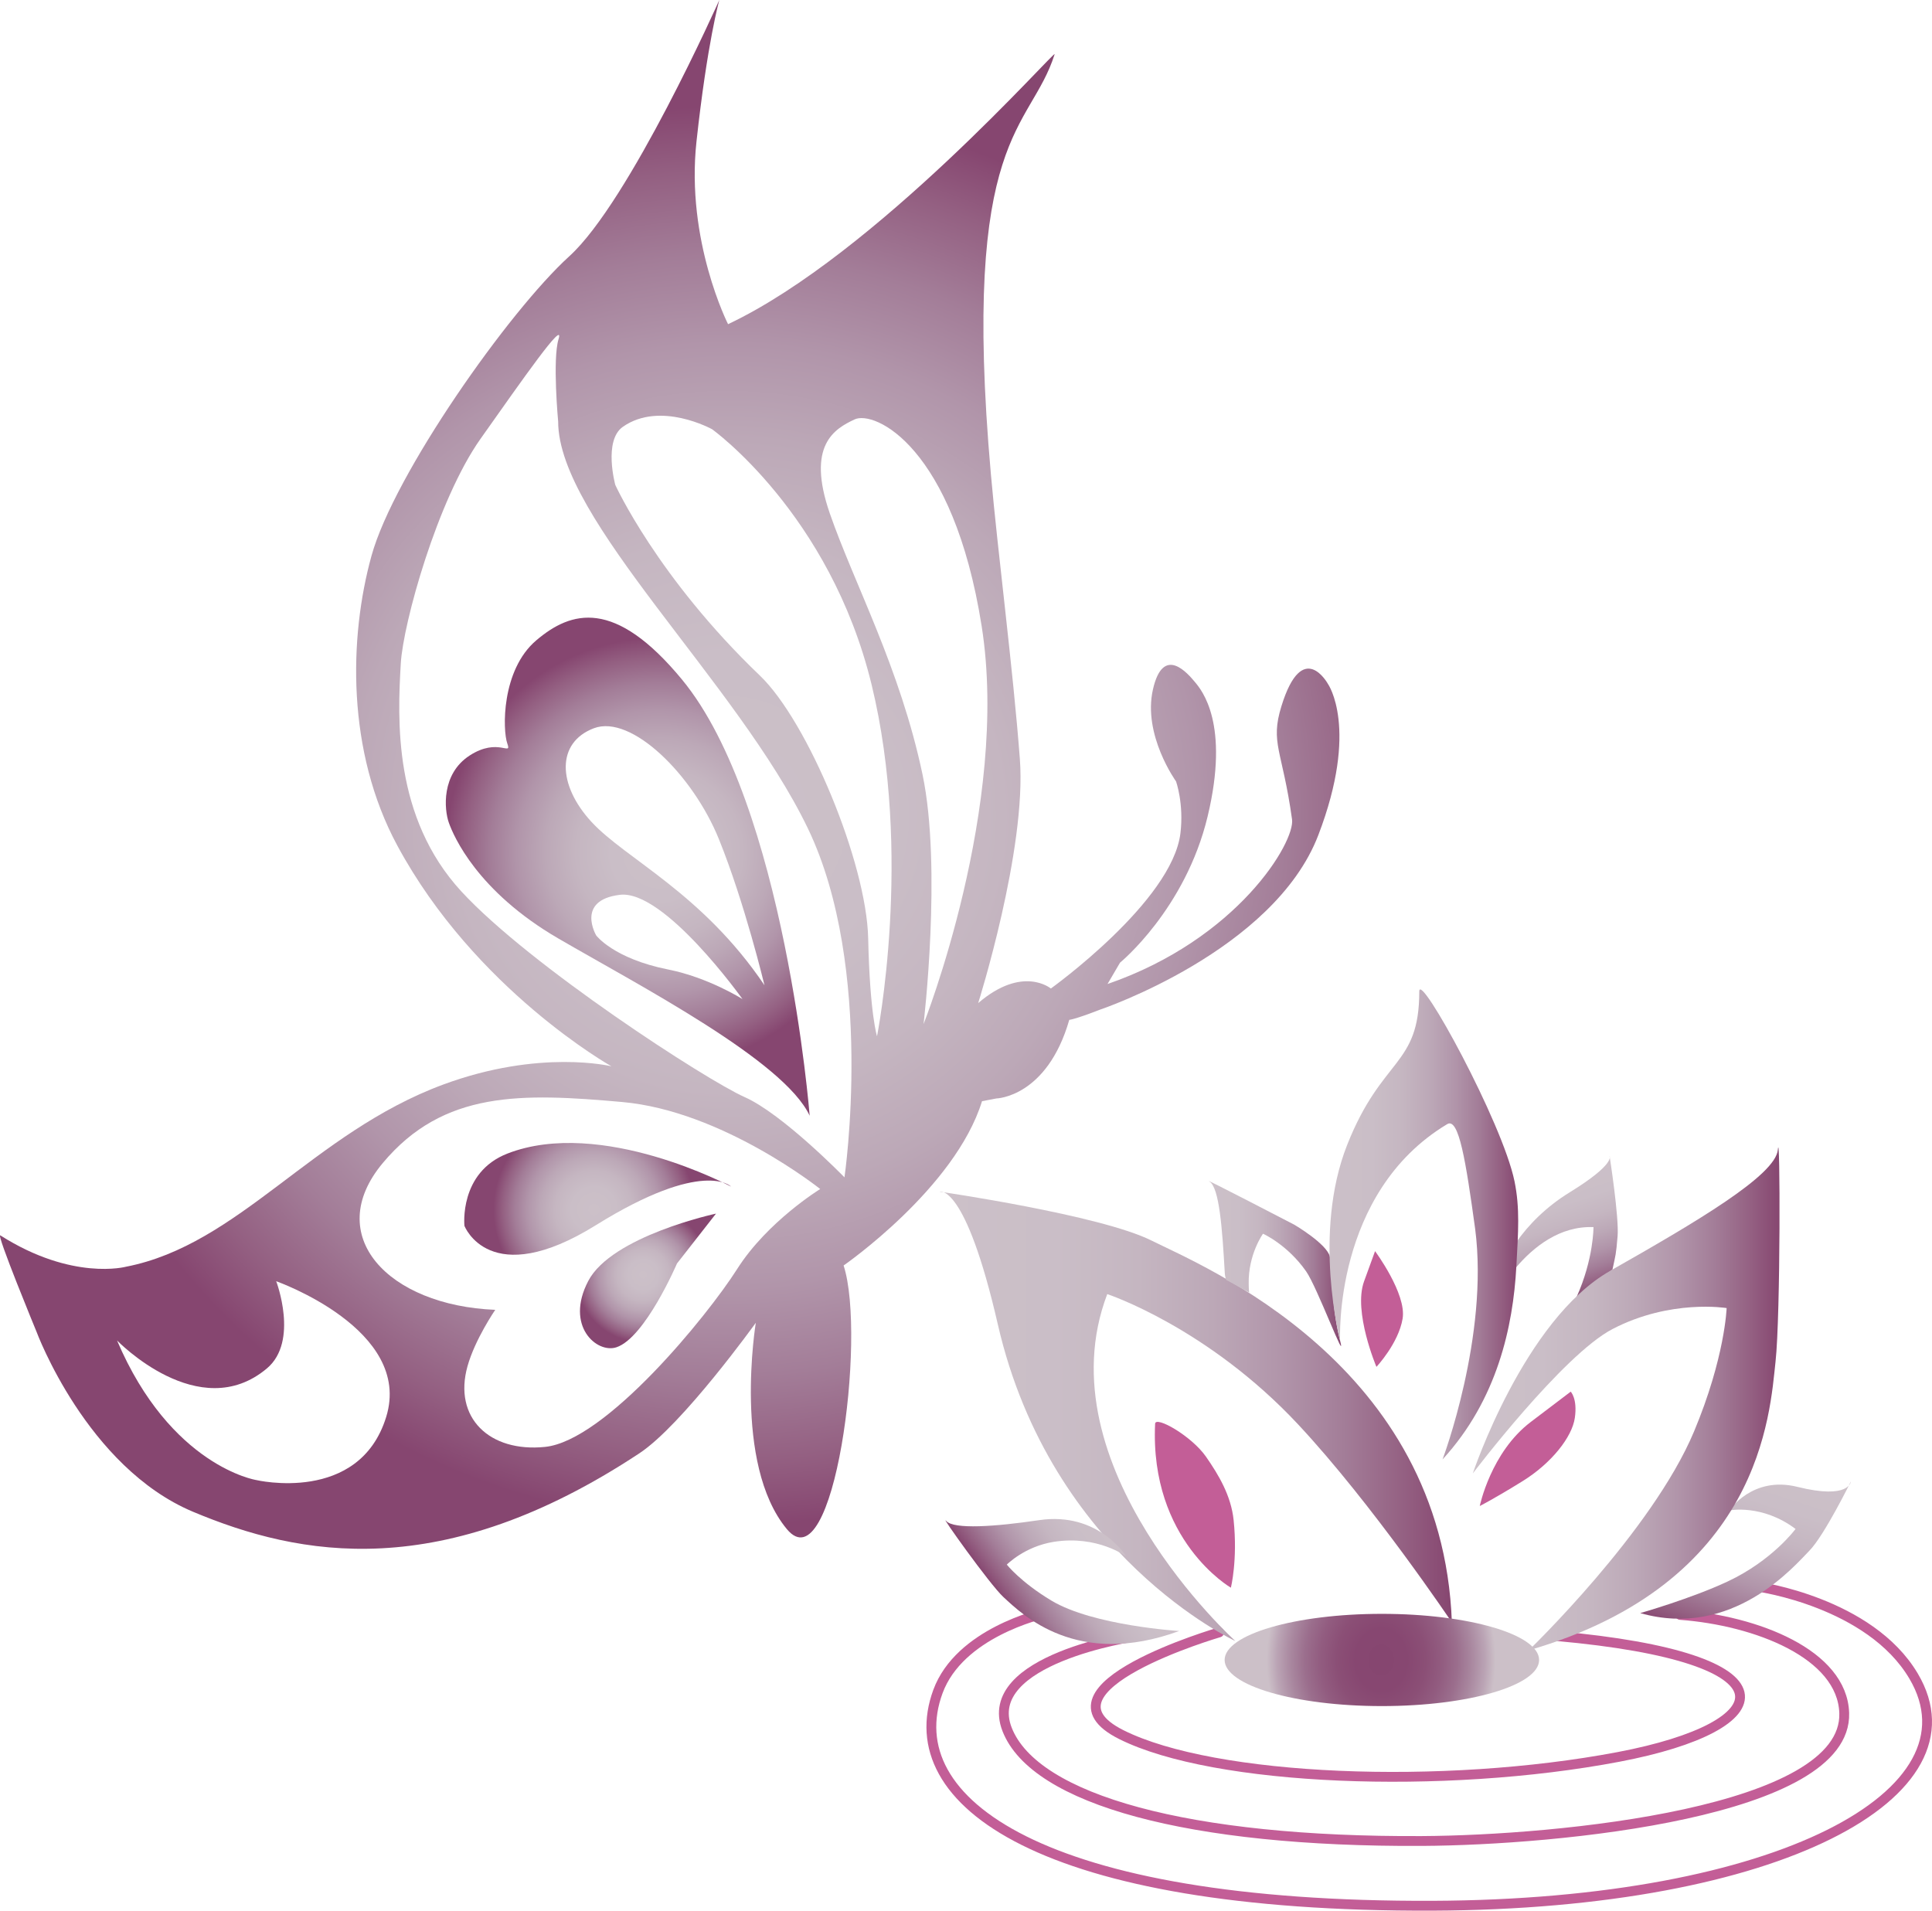
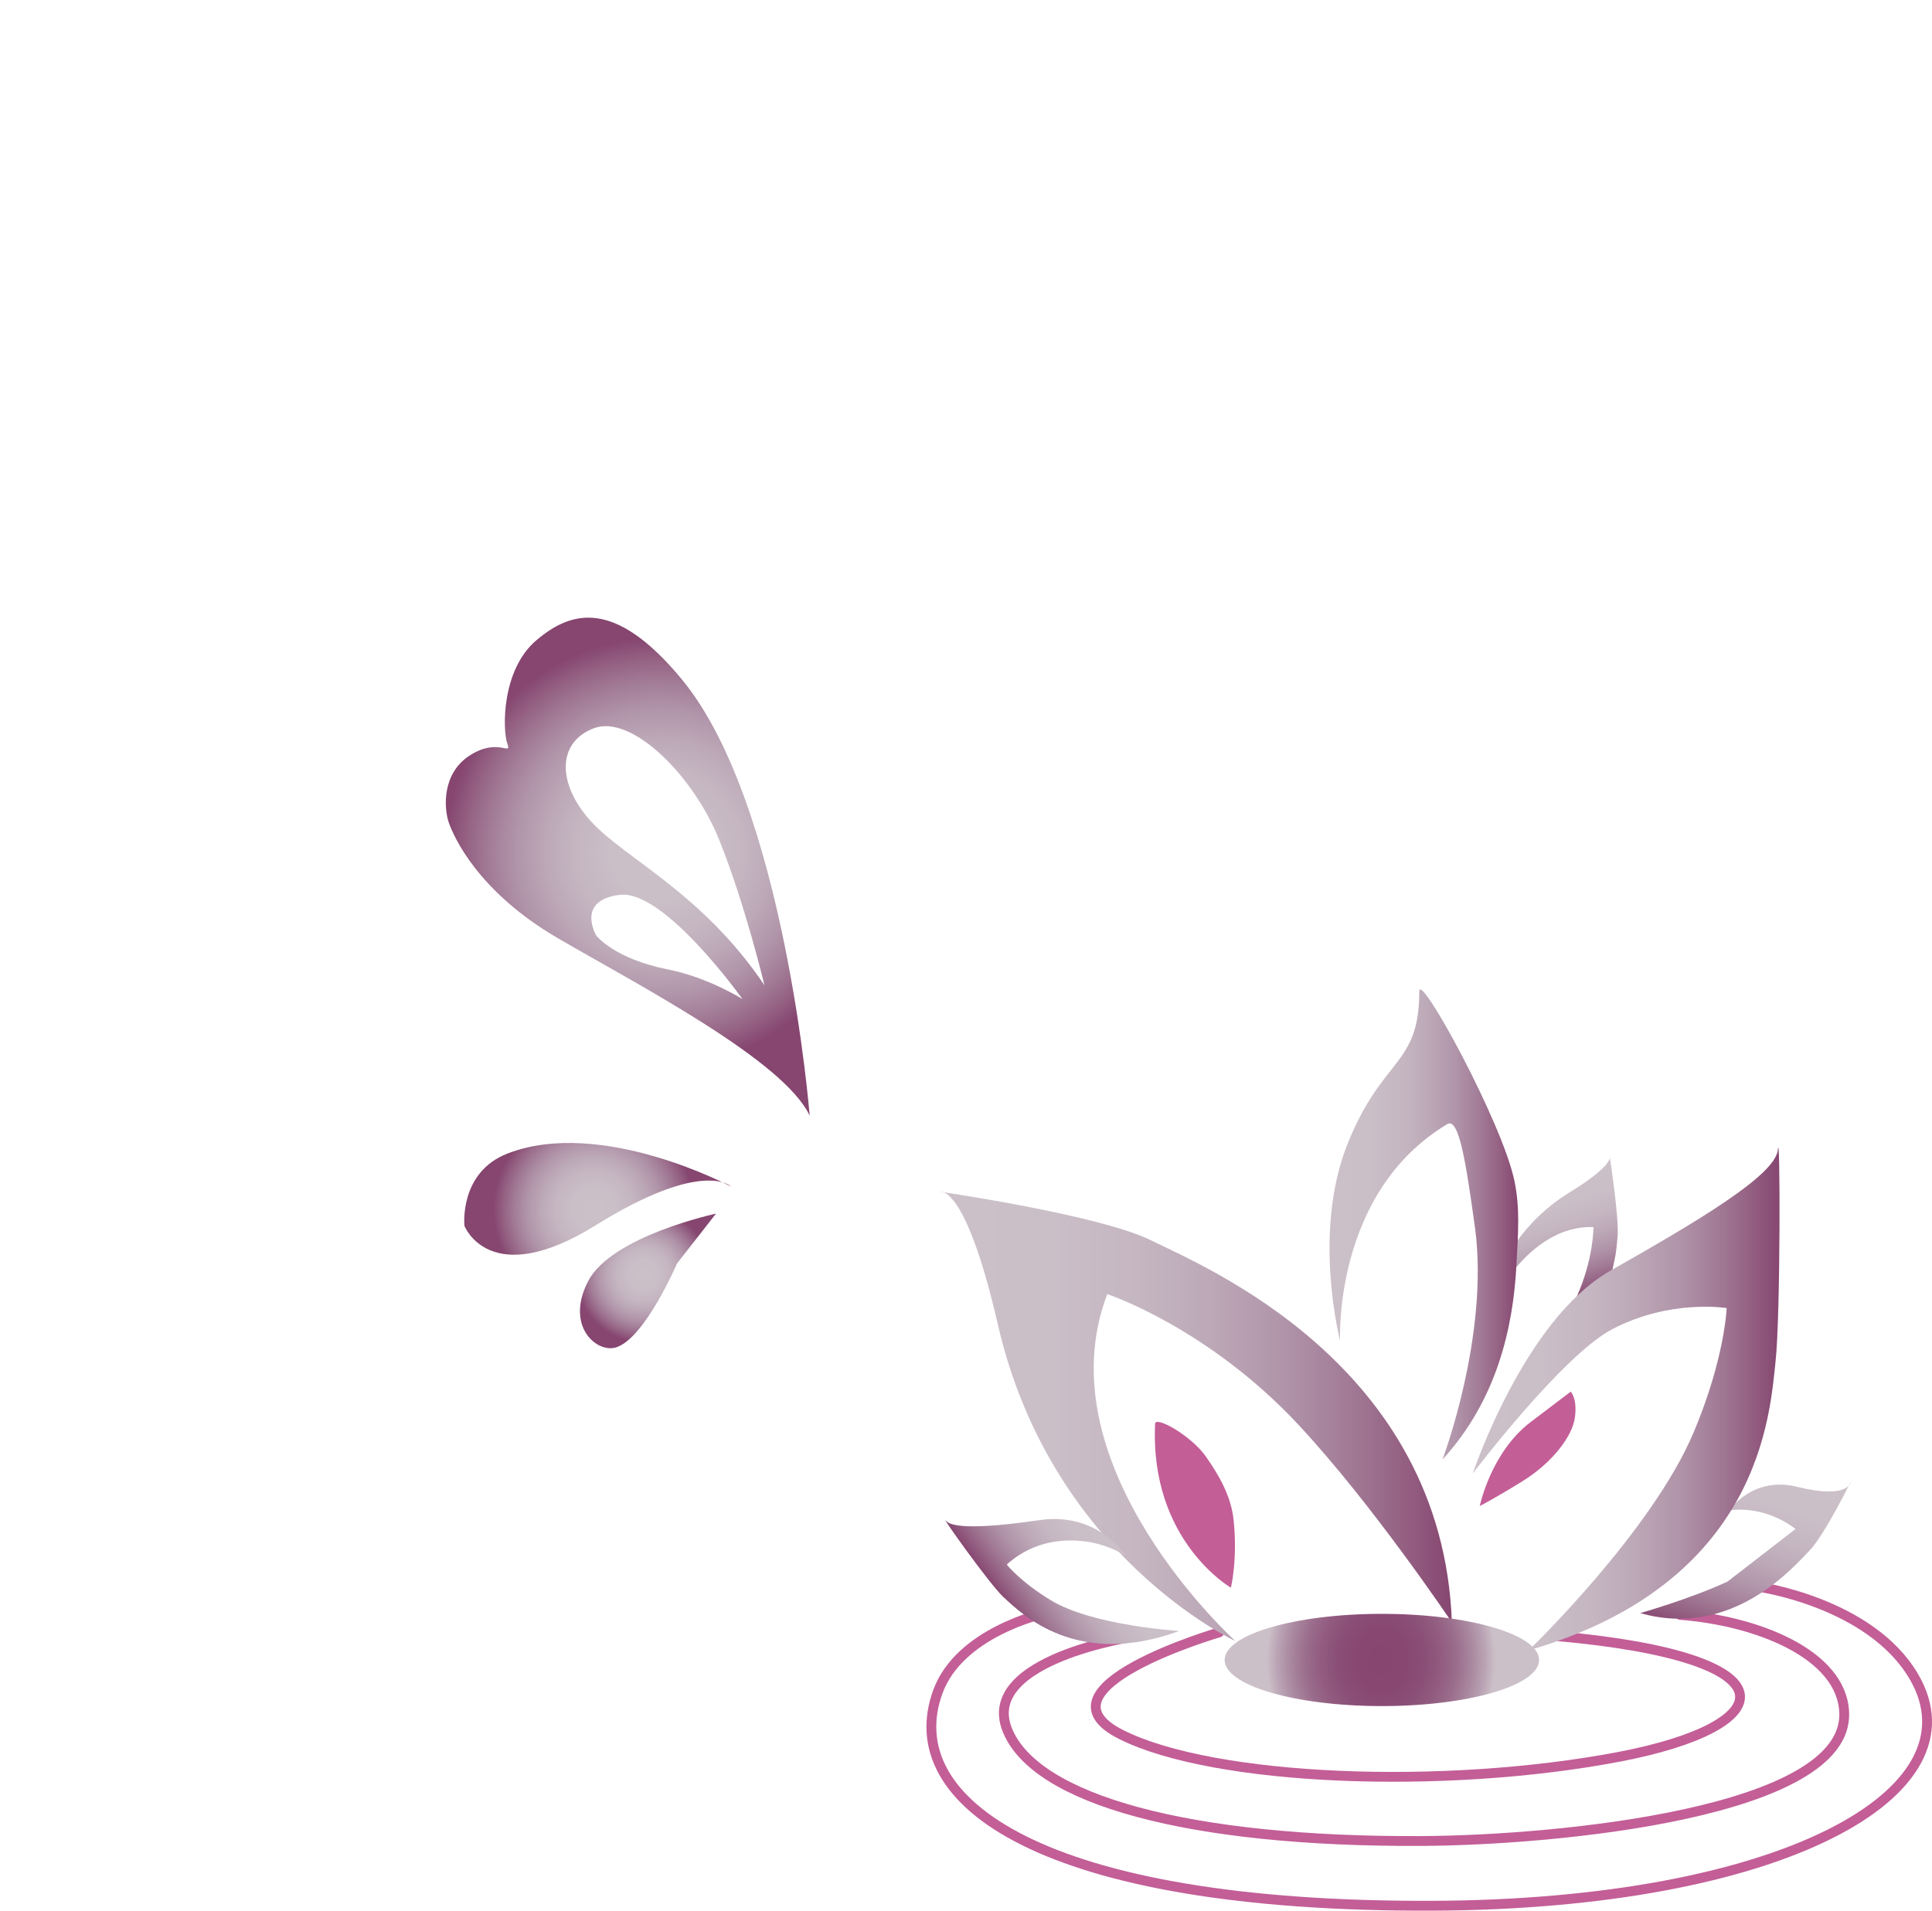
<svg xmlns="http://www.w3.org/2000/svg" version="1.1" width="589.297" height="582.828" viewBox="0 0 589.297 582.828" overflow="visible" enable-background="new 0 0 589.297 582.828" xml:space="preserve">
  <g id="Calque_2">
-     <rect x="-126.851" y="-11.086" fill="#FFFFFF" width="839" height="599.275" />
-   </g>
+     </g>
  <g id="Calque_1">
    <path fill="none" stroke="#C35E97" stroke-width="3" stroke-linecap="round" d="M318.999,492   c-1.549,0.395-26.326,6.111-32.908,23.977c-12.404,33.668,31.969,65.816,150.91,65.348c105.787-0.42,167.834-34.32,146.678-70.049   c-13.354-22.553-47.48-27.268-47.48-27.268" />
    <path fill="none" stroke="#C35E97" stroke-width="3" stroke-linecap="round" d="M346.258,499.156c0,0-47.475,6.945-39.063,28.41   c8.427,21.5,55.701,34.387,126.517,34.012c41.48-0.221,129.773-8.721,128.813-39.021c-0.57-18.02-26.797-28.207-50.035-29.943" />
    <path fill="none" stroke="#C35E97" stroke-width="3" stroke-linecap="round" d="M371.851,497.951c0,0-58.226,16.982-29.813,31.188   c28.407,14.203,98.256,16.924,151.617,6.795c49.578-9.41,55.344-30.27-19.043-36.883" />
    <linearGradient id="XMLID_13_" gradientUnits="userSpaceOnUse" x1="286.599" y1="149.083" x2="442.848" y2="149.083" gradientTransform="matrix(1 0 0 -1 0 581.102)">
      <stop offset="0" style="stop-color:#CCC0C8" />
      <stop offset="0.225" style="stop-color:#CABEC7" />
      <stop offset="0.388" style="stop-color:#C5B6C1" />
      <stop offset="0.532" style="stop-color:#BCA8B7" />
      <stop offset="0.665" style="stop-color:#B195AA" />
      <stop offset="0.789" style="stop-color:#A37D98" />
      <stop offset="0.907" style="stop-color:#946082" />
      <stop offset="1" style="stop-color:#864670" />
    </linearGradient>
    <path fill="url(#XMLID_13_)" d="M395.974,434.527c22.633,24.236,46.874,60.367,46.874,60.367   c-2.84-78.836-75.993-108.664-91.618-116.477c-15.625-7.814-64.631-14.916-64.631-14.916s7.813-2.84,17.756,40.484   c16.233,70.73,72.442,96.59,72.442,96.59s-59.051-53.354-39.063-105.824C337.735,394.753,368.25,404.837,395.974,434.527z" />
    <path fill="#C35E97" d="M375.444,484.312c0,0-24.794-14.287-23.113-50.01c0.119-2.518,11.15,3.734,15.549,10.088   c3.783,5.461,7.627,11.807,8.404,19.33C377.545,475.908,375.444,484.312,375.444,484.312z" />
-     <path fill="#C35E97" d="M419.838,416.949c0,0-7.144-16.813-3.78-26.057c3.36-9.244,3.36-9.244,3.36-9.244   s9.666,13.027,8.406,20.592C426.563,409.804,419.838,416.949,419.838,416.949z" />
    <path fill="#C35E97" d="M451.358,459.394c0,0,3.361-16.389,15.549-25.635s12.188-9.246,12.188-9.246s2.104,2.102,1.262,7.984   s-7.145,13.869-15.971,19.332C455.561,457.292,451.358,459.394,451.358,459.394z" />
    <radialGradient id="XMLID_14_" cx="208.626" cy="383.041" r="216.408" gradientTransform="matrix(0.956 0.295 0.295 -0.956 -90.51 553.468)" gradientUnits="userSpaceOnUse">
      <stop offset="0" style="stop-color:#CCC0C8" />
      <stop offset="0.225" style="stop-color:#CABEC7" />
      <stop offset="0.388" style="stop-color:#C5B6C1" />
      <stop offset="0.532" style="stop-color:#BCA8B7" />
      <stop offset="0.665" style="stop-color:#B195AA" />
      <stop offset="0.789" style="stop-color:#A37D98" />
      <stop offset="0.907" style="stop-color:#946082" />
      <stop offset="1" style="stop-color:#864670" />
    </radialGradient>
-     <path fill="url(#XMLID_14_)" d="M230.536,403.501c0,0-7.104,42.928,9.462,62.932c14.331,17.309,24.409-58.537,17.319-80.408   c0,0,33.99-23.508,42.217-50.117l4.387-0.834c0,0,15.408-0.338,22.23-23.982c0,0,1.469-0.033,9.477-3.145   c0,0,52.924-17.8,66.492-53.225c12.486-32.597,2.943-46.073,2.943-46.073s-7.732-14.176-14.197,6.743   c-3.51,11.351,0.293,13.352,3.234,34.56c0.951,6.877-16.516,36.479-56.285,50.215l3.816-6.517c0,0,19.924-16.27,26.721-44.615   c6.799-28.35-1.838-38.55-3.869-40.98c-2.033-2.427-9.656-11.658-12.814,2.264c-3.153,13.92,7.052,28.042,7.052,28.042   s2.424,6.79,1.336,15.804c-2.511,20.834-39.522,47.371-39.522,47.371s-8.57-7.229-22.166,4.447c0,0,14.803-46.831,12.709-74.488   c-2.093-27.658-6.687-62.555-8.839-86.877c-9.218-104.184,12.046-104.65,19.443-128.066c0.614-1.944-54.559,61.062-99.605,82.337   c0,0-12.927-25.442-9.635-55.692C215.731,12.946,219.405,0,219.405,0s-27.341,61.452-45.772,78.184   c-18.431,16.733-53.451,66.479-60.324,91.368c-6.874,24.889-7.657,59.566,7.881,88.381c23.725,44.002,65.3,67.33,65.3,67.33   s-21.787-5.363-51.328,5.58c-39.749,14.727-62.25,48.865-96.732,55.561c0,0-16.335,4.418-38.304-9.547   c-1.506-0.959,11.038,29.439,11.038,29.439s15.253,41.221,47.71,54.854s75.827,22.023,136.15-17.836   C208.19,434.615,230.536,403.501,230.536,403.501z" />
    <path fill="#FFFFFF" d="M281.703,312.384c0,0,26.407-66.521,17.721-121.393c-8.684-54.871-32.72-65.898-38.774-63.047   c-6.056,2.852-14.784,7.803-7.526,28.717c7.437,21.431,21.432,47.113,28.264,79.594   C287.369,264.69,281.703,312.384,281.703,312.384z" />
    <path fill="#FFFFFF" d="M267.509,316.097c0,0,11.02-55.306-1.683-107.371c-12.703-52.064-48.617-77.785-48.617-77.785   s-15.78-8.75-27.21-0.76c-6.024,4.209-2.329,17.725-2.329,17.725s12.829,28.236,44.108,58.17   c14.582,13.957,32.526,57.069,33.034,80.17C265.321,309.345,267.509,316.097,267.509,316.097z" />
-     <path fill="#FFFFFF" d="M227.129,334.66c-11.67-5.186-65.461-40.027-86.354-62.683c-20.893-22.652-19.511-52.594-18.526-69.611   c0.708-12.211,11.139-49.867,24.324-68.514c13.187-18.645,25.707-36.594,23.803-30.434c-1.902,6.158-0.126,25.155-0.126,25.155   c-0.021,29.911,54.777,79.688,76.148,124.084c20.568,42.731,11.18,106.483,11.18,106.483S238.799,339.841,227.129,334.66z" />
    <path fill="#FFFFFF" d="M142.602,416.736c2.322-8.277,8.459-17.184,8.459-17.184c-32.659-1.318-52.842-22.631-34.296-44.791   c18.546-22.162,42.358-21.326,73.008-18.602c30.651,2.725,60.406,26.543,60.406,26.543s-16.097,9.871-25.295,24.348   c-9.199,14.48-40.173,52.43-58.627,54.314C149.3,443.101,138.189,432.466,142.602,416.736z" />
    <radialGradient id="XMLID_15_" cx="205.12" cy="256.278" r="30.686" gradientTransform="matrix(0.956 0.295 0.295 -0.956 -90.51 553.468)" gradientUnits="userSpaceOnUse">
      <stop offset="0" style="stop-color:#CCC0C8" />
      <stop offset="0.225" style="stop-color:#CABEC7" />
      <stop offset="0.388" style="stop-color:#C5B6C1" />
      <stop offset="0.532" style="stop-color:#BCA8B7" />
      <stop offset="0.665" style="stop-color:#B195AA" />
      <stop offset="0.789" style="stop-color:#A37D98" />
      <stop offset="0.907" style="stop-color:#946082" />
      <stop offset="1" style="stop-color:#864670" />
    </radialGradient>
    <path fill="url(#XMLID_15_)" d="M222.972,361.943c0,0-39.576-21.184-68.201-10.057c-14.83,5.766-13.11,22.041-13.11,22.041   s7.656,19.98,40.103-0.203C214.623,353.291,222.972,361.943,222.972,361.943z" />
    <radialGradient id="XMLID_16_" cx="225.296" cy="241.716" r="20.625" gradientTransform="matrix(0.956 0.295 0.295 -0.956 -90.51 553.468)" gradientUnits="userSpaceOnUse">
      <stop offset="0" style="stop-color:#CCC0C8" />
      <stop offset="0.225" style="stop-color:#CABEC7" />
      <stop offset="0.388" style="stop-color:#C5B6C1" />
      <stop offset="0.532" style="stop-color:#BCA8B7" />
      <stop offset="0.665" style="stop-color:#B195AA" />
      <stop offset="0.789" style="stop-color:#A37D98" />
      <stop offset="0.907" style="stop-color:#946082" />
      <stop offset="1" style="stop-color:#864670" />
    </radialGradient>
    <path fill="url(#XMLID_16_)" d="M218.394,370.203c0,0-31.8,6.814-38.974,20.566c-7.176,13.758,2.654,22.184,8.601,20.207   c8.773-2.914,18.472-25.559,18.472-25.559L218.394,370.203z" />
    <path fill="#FFFFFF" d="M35.701,408.89c16.348,38.395,42.406,42.574,42.406,42.574s31.434,7.465,39.684-19.229   c8.25-26.691-33.541-41.408-33.541-41.408s6.987,18.307-2.815,26.574C60.745,434.851,35.701,408.89,35.701,408.89z" />
    <path fill="none" d="M140.819,212.157c0,0-15.211-52.074,11.579-60.757c20.25-6.565,23.386,12.401,23.386,12.401   s-2.344,17.048-16.493,22.795C145.143,192.347,140.819,212.157,140.819,212.157z" />
    <radialGradient id="XMLID_17_" cx="192.021" cy="366.257" r="65.351" gradientTransform="matrix(0.956 0.295 0.295 -0.956 -90.51 553.468)" gradientUnits="userSpaceOnUse">
      <stop offset="0" style="stop-color:#CCC0C8" />
      <stop offset="0.225" style="stop-color:#CABEC7" />
      <stop offset="0.388" style="stop-color:#C5B6C1" />
      <stop offset="0.532" style="stop-color:#BCA8B7" />
      <stop offset="0.665" style="stop-color:#B195AA" />
      <stop offset="0.789" style="stop-color:#A37D98" />
      <stop offset="0.907" style="stop-color:#946082" />
      <stop offset="1" style="stop-color:#864670" />
    </radialGradient>
    <path fill="url(#XMLID_17_)" d="M246.968,340.341c0,0-7.528-95.006-38.957-133.063c-20.505-24.829-33.771-21.011-44.449-11.938   c-10.678,9.073-10.274,27.418-8.824,31.464c1.447,4.048-2.763-1.978-11.477,3.653c-8.714,5.629-7.795,16.485-6.346,20.532   c1.448,4.047,8.616,20.884,33.407,35.296C195.111,300.695,239.12,323.519,246.968,340.341z" />
    <path fill="#FFFFFF" d="M233.177,300.537c0,0-5.989-25.021-13.897-44.561c-7.907-19.542-26.67-38.163-38.132-33.831   c-11.461,4.331-11.177,17.24-0.731,28.567C190.863,262.04,214.203,272.403,233.177,300.537z" />
    <path fill="#FFFFFF" d="M226.471,304.763c0,0-23.848-33.467-37.408-31.807c-13.56,1.658-7.205,12.395-7.205,12.395   s5.266,7.064,21.981,10.393C216.13,298.194,226.471,304.763,226.471,304.763z" />
    <linearGradient id="XMLID_18_" gradientUnits="userSpaceOnUse" x1="368.694" y1="195.68" x2="409.063" y2="195.68" gradientTransform="matrix(1 0 0 -1 0 581.102)">
      <stop offset="0" style="stop-color:#CCC0C8" />
      <stop offset="0.225" style="stop-color:#CABEC7" />
      <stop offset="0.388" style="stop-color:#C5B6C1" />
      <stop offset="0.532" style="stop-color:#BCA8B7" />
      <stop offset="0.665" style="stop-color:#B195AA" />
      <stop offset="0.789" style="stop-color:#A37D98" />
      <stop offset="0.907" style="stop-color:#946082" />
      <stop offset="1" style="stop-color:#864670" />
    </linearGradient>
-     <path fill="url(#XMLID_18_)" d="M405.616,383.279c-0.98-3.914-10.828-9.691-10.828-9.691s-28.879-15.014-25.875-13.17   c3.002,1.844,3.907,14.396,4.672,27.947c0.047,0.811,0.209,1.186,0.355,2.008l7.094,3.912c-0.141-0.826-0.146-1.984-0.158-2.666   c-0.179-8.988,4.363-15.283,4.363-15.283s7.412,3.273,13.172,11.506c3.36,4.807,12.426,29.189,10.346,21.117   C405.859,397.708,406.594,387.191,405.616,383.279z" />
    <linearGradient id="XMLID_19_" gradientUnits="userSpaceOnUse" x1="-1751.591" y1="1303.403" x2="-1714.01" y2="1303.403" gradientTransform="matrix(0.32 0.947 0.947 -0.32 -200.603 2435.617)">
      <stop offset="0" style="stop-color:#CCC0C8" />
      <stop offset="0.225" style="stop-color:#CABEC7" />
      <stop offset="0.388" style="stop-color:#C5B6C1" />
      <stop offset="0.532" style="stop-color:#BCA8B7" />
      <stop offset="0.665" style="stop-color:#B195AA" />
      <stop offset="0.789" style="stop-color:#A37D98" />
      <stop offset="0.907" style="stop-color:#946082" />
      <stop offset="1" style="stop-color:#864670" />
    </linearGradient>
    <path fill="url(#XMLID_19_)" d="M491.829,387.273c0.982-4.605,1.072-4.338,1.564-10.16s-2.441-24.494-2.441-24.494   s1.928,2.408-12.119,11.057c-7.393,4.549-12.65,10.002-16.385,15.307l-0.182,7.824c5.527-6.549,13.561-12.881,23.779-12.492   c0,0,0.068,9.725-5.178,21.389L491.829,387.273z" />
    <linearGradient id="XMLID_20_" gradientUnits="userSpaceOnUse" x1="-2818.599" y1="770.119" x2="-2760.61" y2="770.119" gradientTransform="matrix(-0.308 0.951 0.951 0.308 -1059.165 2888.899)">
      <stop offset="0" style="stop-color:#CCC0C8" />
      <stop offset="0.225" style="stop-color:#CABEC7" />
      <stop offset="0.388" style="stop-color:#C5B6C1" />
      <stop offset="0.532" style="stop-color:#BCA8B7" />
      <stop offset="0.665" style="stop-color:#B195AA" />
      <stop offset="0.789" style="stop-color:#A37D98" />
      <stop offset="0.907" style="stop-color:#946082" />
      <stop offset="1" style="stop-color:#864670" />
    </linearGradient>
-     <path fill="url(#XMLID_20_)" d="M526.979,482.41c-11.145,5.223-26.672,9.652-26.672,9.652c28.16,8.006,47.053-14.416,51.596-19.041   c4.545-4.625,12.65-21.115,12.65-21.115s-0.314,5.627-16.322,1.645c-13.77-3.428-20.74,7.188-20.74,7.188s9.99-2.014,20.186,5.654   C547.676,466.392,540.629,476.013,526.979,482.41z" />
+     <path fill="url(#XMLID_20_)" d="M526.979,482.41c-11.145,5.223-26.672,9.652-26.672,9.652c28.16,8.006,47.053-14.416,51.596-19.041   c4.545-4.625,12.65-21.115,12.65-21.115s-0.314,5.627-16.322,1.645c-13.77-3.428-20.74,7.188-20.74,7.188s9.99-2.014,20.186,5.654   z" />
    <linearGradient id="XMLID_21_" gradientUnits="userSpaceOnUse" x1="-3632.688" y1="-1098.753" x2="-3594.45" y2="-1098.753" gradientTransform="matrix(-0.806 0.592 -0.592 -0.806 -3238.406 1735.155)">
      <stop offset="0" style="stop-color:#CCC0C8" />
      <stop offset="0.225" style="stop-color:#CABEC7" />
      <stop offset="0.388" style="stop-color:#C5B6C1" />
      <stop offset="0.532" style="stop-color:#BCA8B7" />
      <stop offset="0.665" style="stop-color:#B195AA" />
      <stop offset="0.789" style="stop-color:#A37D98" />
      <stop offset="0.907" style="stop-color:#946082" />
      <stop offset="1" style="stop-color:#864670" />
    </linearGradient>
    <path fill="url(#XMLID_21_)" d="M359.681,497.523c-31.188,11.438-47.845-5.02-53.636-10.371   c-4.188-3.873-19.785-25.848-17.448-23.207c2.335,2.639,14.907,1.754,28.334-0.234c18.211-2.695,26.589,11.07,26.589,11.07   s-8.775-6.574-22.124-4.453c-8.877,1.41-14.297,6.941-14.297,6.941s4.181,5.32,13.612,10.982   C333.463,495.906,359.681,497.523,359.681,497.523z" />
    <linearGradient id="XMLID_22_" gradientUnits="userSpaceOnUse" x1="405.53" y1="207.601" x2="463.078" y2="207.601" gradientTransform="matrix(1 0 0 -1 0 581.102)">
      <stop offset="0" style="stop-color:#CCC0C8" />
      <stop offset="0.225" style="stop-color:#CABEC7" />
      <stop offset="0.388" style="stop-color:#C5B6C1" />
      <stop offset="0.532" style="stop-color:#BCA8B7" />
      <stop offset="0.665" style="stop-color:#B195AA" />
      <stop offset="0.789" style="stop-color:#A37D98" />
      <stop offset="0.907" style="stop-color:#946082" />
      <stop offset="1" style="stop-color:#864670" />
    </linearGradient>
    <path fill="url(#XMLID_22_)" d="M440.008,445.179c16.686-18.201,21.518-40.549,22.508-58.883   c0.566-10.471,1.119-17.756-0.564-25.963c-3.672-17.889-29.045-64.304-29.045-57.91c0,23.004-11.363,19.887-22.018,46.875   c-10.653,26.988-2.133,59.66-2.133,59.66s-2.229-45.113,32.672-66.053c3.553-2.131,5.684,11.363,8.523,31.961   C454.211,407.537,440.008,445.179,440.008,445.179z" />
    <linearGradient id="XMLID_23_" gradientUnits="userSpaceOnUse" x1="449.241" y1="154.393" x2="542.789" y2="154.393" gradientTransform="matrix(1 0 0 -1 0 581.102)">
      <stop offset="0" style="stop-color:#CCC0C8" />
      <stop offset="0.225" style="stop-color:#CABEC7" />
      <stop offset="0.388" style="stop-color:#C5B6C1" />
      <stop offset="0.532" style="stop-color:#BCA8B7" />
      <stop offset="0.665" style="stop-color:#B195AA" />
      <stop offset="0.789" style="stop-color:#A37D98" />
      <stop offset="0.907" style="stop-color:#946082" />
      <stop offset="1" style="stop-color:#864670" />
    </linearGradient>
    <path fill="url(#XMLID_23_)" d="M466.286,503.417c71.023-20.596,73.555-72.418,75.285-88.068   c1.555-14.068,1.42-72.441,0.709-64.631c-0.709,7.814-24.857,22.02-51.137,36.934c-26.277,14.914-41.902,61.789-41.902,61.789   s27.385-36.115,42.613-44.033c17.756-9.232,34.801-6.393,34.801-6.393s-0.484,15.053-9.941,37.643   C503.928,467.197,466.286,503.417,466.286,503.417z" />
    <radialGradient id="XMLID_24_" cx="551.401" cy="-24.393" r="37.668" gradientTransform="matrix(0.926 0 0 -1.121 -89.323 479.015)" gradientUnits="userSpaceOnUse">
      <stop offset="0" style="stop-color:#864670" />
      <stop offset="0.225" style="stop-color:#874771" />
      <stop offset="0.388" style="stop-color:#8B4F76" />
      <stop offset="0.532" style="stop-color:#925C80" />
      <stop offset="0.665" style="stop-color:#9B6E8D" />
      <stop offset="0.789" style="stop-color:#A9879F" />
      <stop offset="0.907" style="stop-color:#BAA3B4" />
      <stop offset="1" style="stop-color:#CCC0C8" />
    </radialGradient>
    <ellipse fill="url(#XMLID_24_)" cx="421.495" cy="506.357" rx="47.961" ry="14.068" />
  </g>
</svg>